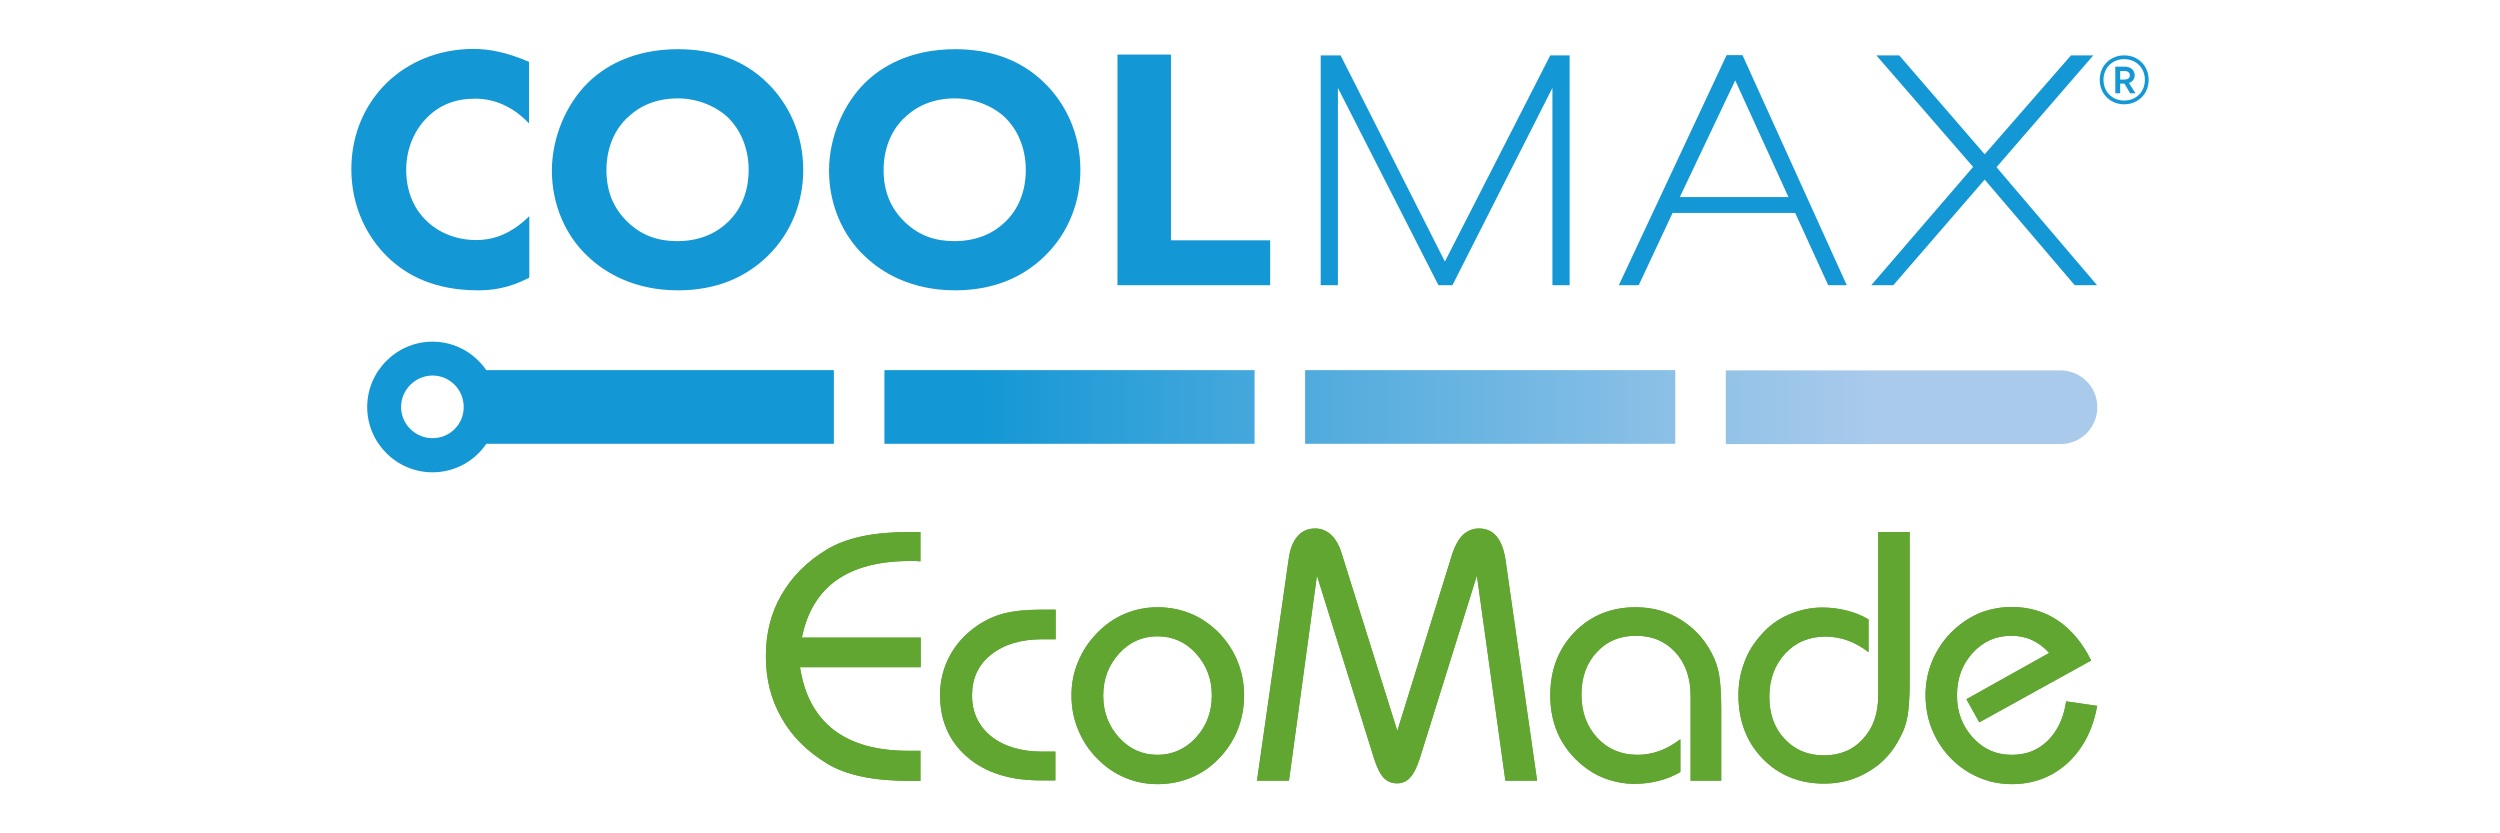
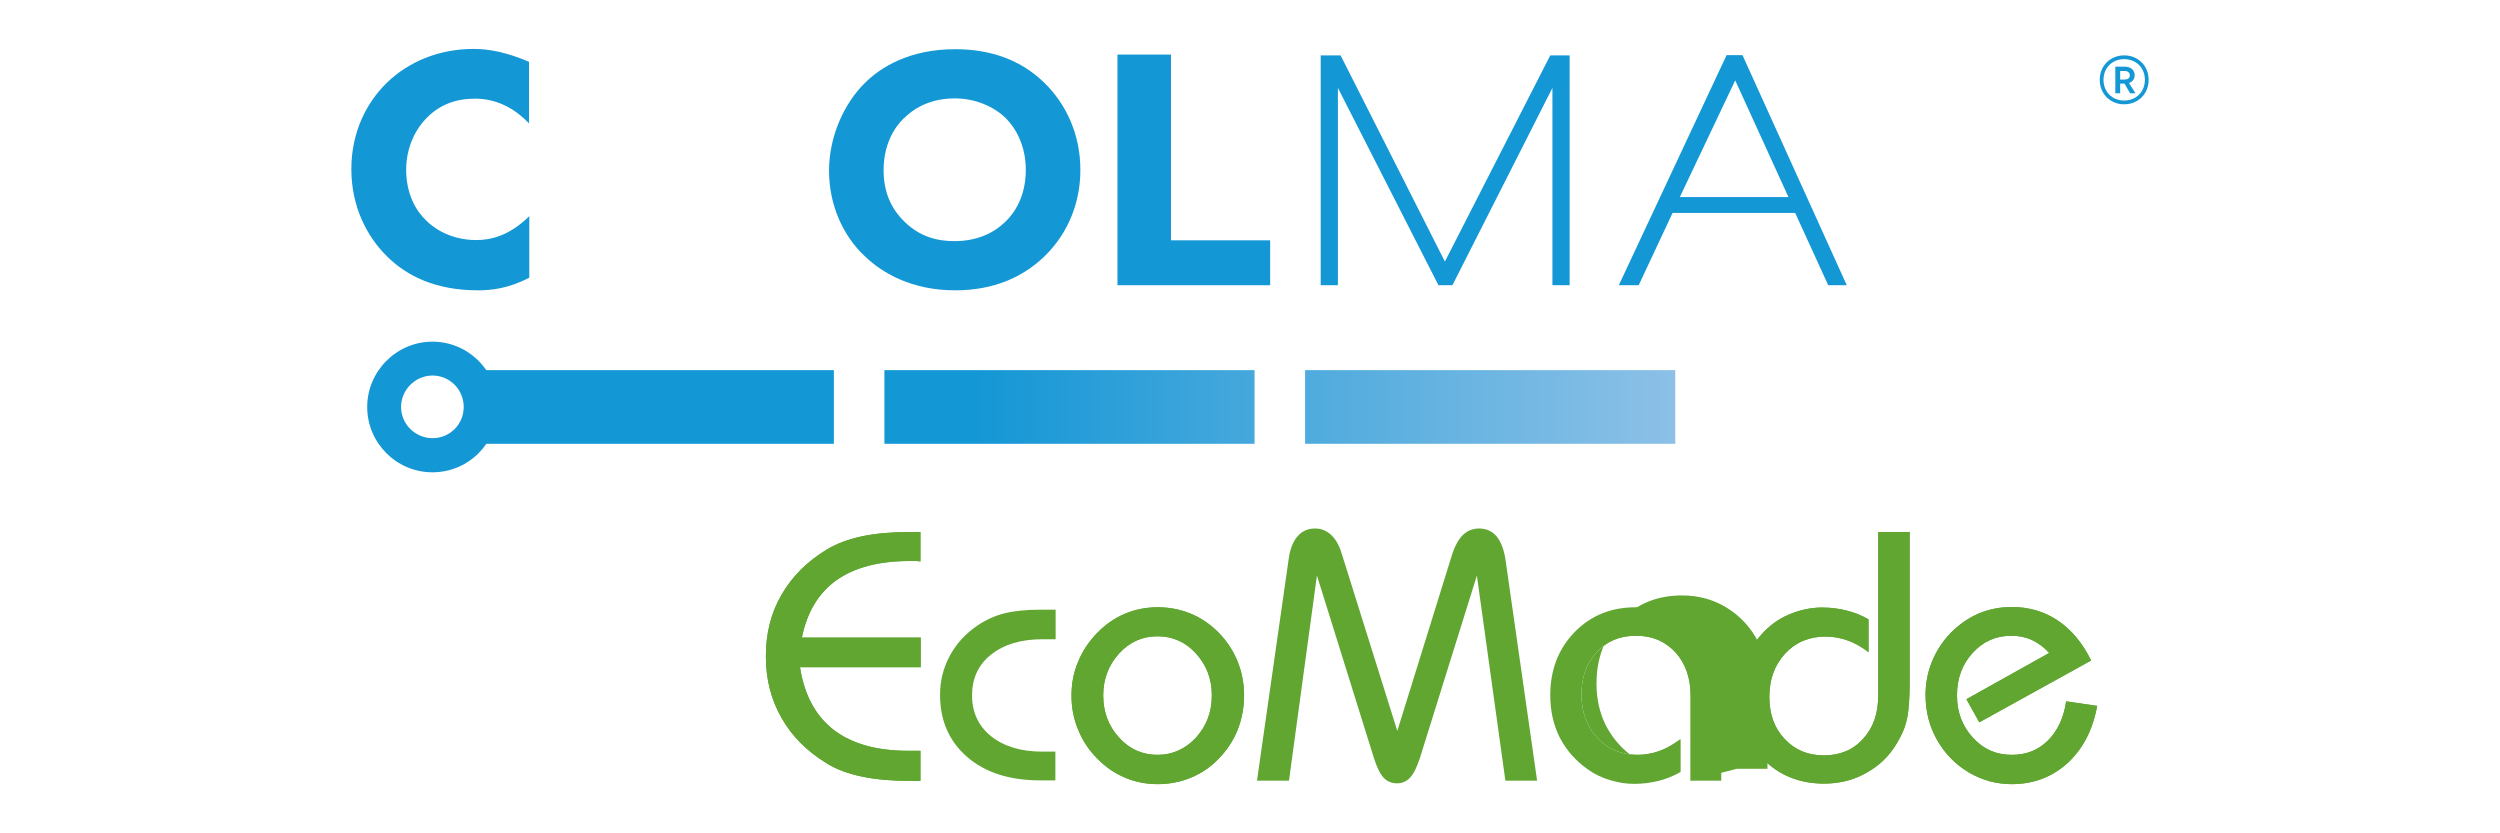
<svg xmlns="http://www.w3.org/2000/svg" xmlns:xlink="http://www.w3.org/1999/xlink" id="Capa_1" viewBox="0 0 93 31">
  <defs>
    <style>.cls-1{fill:none;}.cls-2{clip-path:url(#clippath);}.cls-3{fill:#1397d5;}.cls-4{fill:#60a631;}.cls-5{fill:url(#Degradado_sin_nombre_6-3);}.cls-6{fill:url(#Degradado_sin_nombre_6-2);}.cls-7{fill:url(#Degradado_sin_nombre_6-4);}.cls-8{clip-path:url(#clippath-1);}.cls-9{clip-path:url(#clippath-3);}.cls-10{clip-path:url(#clippath-2);}.cls-11{fill:url(#Degradado_sin_nombre_6);}</style>
    <clipPath id="clippath">
      <path class="cls-1" d="M64.2,13.78v2.74h12.45c.76,0,1.37-.61,1.37-1.37s-.6-1.35-1.34-1.37h-12.48Z" />
    </clipPath>
    <linearGradient id="Degradado_sin_nombre_6" x1="-804.1" y1="436.81" x2="-803.1" y2="436.81" gradientTransform="translate(27053.75 -14663.67) scale(33.6)" gradientUnits="userSpaceOnUse">
      <stop offset="0" stop-color="#1397d5" />
      <stop offset=".35" stop-color="#4caadd" />
      <stop offset=".79" stop-color="#8ec1e7" />
      <stop offset="1" stop-color="#a9caeb" />
    </linearGradient>
    <clipPath id="clippath-1">
      <rect class="cls-1" x="32.9" y="13.77" width="13.77" height="2.74" />
    </clipPath>
    <linearGradient id="Degradado_sin_nombre_6-2" x1="-804.1" y1="436.81" x2="-803.1" y2="436.81" gradientTransform="translate(27053.77 -14663.68) scale(33.6)" xlink:href="#Degradado_sin_nombre_6" />
    <clipPath id="clippath-2">
      <rect class="cls-1" x="48.55" y="13.77" width="13.77" height="2.74" />
    </clipPath>
    <linearGradient id="Degradado_sin_nombre_6-3" x1="-804.1" y1="436.81" x2="-803.1" y2="436.81" gradientTransform="translate(27053.77 -14663.68) scale(33.6)" xlink:href="#Degradado_sin_nombre_6" />
    <clipPath id="clippath-3">
      <path class="cls-1" d="M14.92,15.14c0-.64,.53-1.17,1.17-1.17s1.16,.52,1.16,1.17-.52,1.16-1.16,1.16-1.17-.52-1.17-1.16m-1.26,0c0,1.34,1.09,2.43,2.43,2.43,.83,0,1.57-.42,2-1.06h12.93v-2.74h-12.93c-.44-.64-1.17-1.06-2-1.06-1.34,0-2.43,1.1-2.43,2.43" />
    </clipPath>
    <linearGradient id="Degradado_sin_nombre_6-4" x1="-804.1" y1="436.81" x2="-803.1" y2="436.81" gradientTransform="translate(27053.74 -14663.67) scale(33.6)" xlink:href="#Degradado_sin_nombre_6" />
  </defs>
  <g class="cls-2">
-     <rect class="cls-11" x="64.2" y="13.78" width="13.82" height="2.74" />
-   </g>
+     </g>
  <g class="cls-8">
    <rect class="cls-6" x="32.9" y="13.77" width="13.77" height="2.74" />
  </g>
  <g class="cls-10">
    <rect class="cls-5" x="48.55" y="13.77" width="13.77" height="2.74" />
  </g>
  <g>
    <path class="cls-3" d="M19.67,10.34c-.76,.39-1.38,.46-1.89,.46-1.58,0-2.65-.54-3.37-1.25-.77-.75-1.34-1.88-1.34-3.26s.57-2.49,1.34-3.23c.76-.73,1.87-1.24,3.21-1.24,.57,0,1.22,.12,2.06,.48v2.29c-.44-.46-1.1-.92-2.01-.92-.72,0-1.3,.23-1.75,.67-.48,.46-.81,1.16-.81,1.98,0,.89,.36,1.52,.75,1.89,.18,.18,.8,.72,1.86,.72,.51,0,1.21-.14,1.97-.89v2.28Z" />
-     <path class="cls-3" d="M28.54,3.08c.81,.79,1.34,1.92,1.34,3.24,0,1.15-.41,2.32-1.34,3.22-.8,.77-1.88,1.26-3.32,1.26-1.61,0-2.7-.64-3.35-1.26-.83-.77-1.34-1.93-1.34-3.19s.55-2.49,1.33-3.26c.58-.58,1.65-1.26,3.36-1.26,1.34,0,2.46,.41,3.32,1.25m-5.22,1.31c-.37,.36-.76,.99-.76,1.94,0,.79,.26,1.42,.79,1.93,.55,.53,1.17,.71,1.84,.71,.88,0,1.49-.32,1.91-.73,.33-.32,.75-.93,.75-1.92,0-.89-.36-1.54-.75-1.93-.42-.41-1.11-.73-1.89-.73s-1.42,.27-1.88,.73" />
    <path class="cls-3" d="M38.85,3.08c.81,.79,1.34,1.92,1.34,3.24,0,1.15-.41,2.32-1.34,3.22-.8,.77-1.88,1.26-3.32,1.26-1.61,0-2.7-.64-3.35-1.26-.83-.77-1.34-1.93-1.34-3.19s.55-2.49,1.33-3.26c.58-.58,1.65-1.26,3.36-1.26,1.34,0,2.46,.41,3.32,1.25m-5.22,1.31c-.37,.36-.76,.99-.76,1.94,0,.79,.26,1.42,.79,1.93,.55,.53,1.17,.71,1.84,.71,.88,0,1.49-.32,1.91-.73,.33-.32,.75-.93,.75-1.92,0-.89-.36-1.54-.75-1.93-.42-.41-1.11-.73-1.89-.73s-1.42,.27-1.88,.73" />
    <polygon class="cls-3" points="43.56 2.03 43.56 8.94 47.25 8.94 47.25 10.61 41.57 10.61 41.57 2.03 43.56 2.03" />
    <polygon class="cls-3" points="57.75 10.61 57.75 3.27 54.03 10.61 53.51 10.61 49.77 3.27 49.77 10.61 49.13 10.61 49.13 2.06 49.87 2.06 53.75 9.73 57.67 2.06 58.39 2.06 58.39 10.61 57.75 10.61" />
    <path class="cls-3" d="M68.01,10.61l-1.23-2.69h-4.56l-1.26,2.69h-.74l4.01-8.56h.59l3.88,8.56h-.69Zm-3.46-7.62l-2.06,4.34h4.04l-1.98-4.34Z" />
-     <polygon class="cls-3" points="77.18 10.61 73.83 6.68 70.43 10.61 69.61 10.61 73.4 6.21 69.8 2.06 70.65 2.06 73.83 5.74 77.04 2.06 77.87 2.06 74.27 6.22 78.01 10.61 77.18 10.61" />
    <path class="cls-3" d="M78.11,2.97c0-.52,.39-.91,.91-.91s.91,.39,.91,.91-.39,.91-.91,.91-.91-.39-.91-.91m1.68,0c0-.44-.32-.77-.77-.77s-.77,.33-.77,.77,.32,.77,.77,.77,.77-.33,.77-.77m-.76,.14h-.16v.36h-.18v-.99h.35c.2,0,.37,.11,.37,.32,0,.15-.09,.24-.21,.29l.24,.38h-.2l-.21-.36Zm0-.15c.12,0,.2-.05,.2-.16,0-.1-.08-.16-.2-.16h-.16v.32h.16Z" />
  </g>
  <g class="cls-9">
    <rect class="cls-7" x="13.65" y="12.71" width="17.37" height="4.86" />
  </g>
  <g>
    <path class="cls-4" d="M34.25,20.88c-.05,0-.11,0-.16-.01-.06,0-.14,0-.25,0-1.15,0-2.05,.24-2.72,.71-.67,.48-1.1,1.19-1.29,2.14h4.42v1.1h-4.49c.16,1.03,.57,1.8,1.25,2.33,.68,.52,1.6,.78,2.78,.78,.12,0,.22,0,.28,0,.06,0,.12,0,.17,0v1.12h-.36c-.68,0-1.29-.05-1.81-.16-.52-.11-.96-.27-1.31-.49-.74-.45-1.31-1.02-1.69-1.7-.39-.68-.58-1.44-.58-2.29s.19-1.61,.58-2.28c.39-.68,.95-1.24,1.69-1.69,.35-.21,.79-.38,1.31-.49,.52-.11,1.12-.16,1.81-.16h.36v1.1Z" />
    <path class="cls-4" d="M34.25,20.88c-.05,0-.11,0-.16-.01-.06,0-.14,0-.25,0-1.15,0-2.05,.24-2.72,.71-.67,.48-1.1,1.19-1.29,2.14h4.42v1.1h-4.49c.16,1.03,.57,1.8,1.25,2.33,.68,.52,1.6,.78,2.78,.78,.12,0,.22,0,.28,0,.06,0,.12,0,.17,0v1.12h-.36c-.68,0-1.29-.05-1.81-.16-.52-.11-.96-.27-1.31-.49-.74-.45-1.31-1.02-1.69-1.7-.39-.68-.58-1.44-.58-2.29s.19-1.61,.58-2.28c.39-.68,.95-1.24,1.69-1.69,.35-.21,.79-.38,1.31-.49,.52-.11,1.12-.16,1.81-.16h.36v1.1Z" />
    <path class="cls-4" d="M39.27,23.78h-.49c-.8,0-1.43,.19-1.91,.57-.48,.38-.71,.89-.71,1.52s.24,1.14,.71,1.52c.48,.38,1.11,.57,1.9,.57h.49v1.07h-.57c-1.13,0-2.04-.29-2.71-.87-.67-.58-1.01-1.35-1.01-2.31,0-.52,.12-1,.36-1.45,.24-.45,.58-.82,1.03-1.13,.31-.21,.64-.36,.99-.45,.35-.09,.8-.14,1.35-.14h.57v1.08Z" />
-     <path class="cls-4" d="M39.27,23.78h-.49c-.8,0-1.43,.19-1.91,.57-.48,.38-.71,.89-.71,1.52s.24,1.14,.71,1.52c.48,.38,1.11,.57,1.9,.57h.49v1.07h-.57c-1.13,0-2.04-.29-2.71-.87-.67-.58-1.01-1.35-1.01-2.31,0-.52,.12-1,.36-1.45,.24-.45,.58-.82,1.03-1.13,.31-.21,.64-.36,.99-.45,.35-.09,.8-.14,1.35-.14h.57v1.08Z" />
    <path class="cls-4" d="M39.86,25.86c0-.44,.08-.86,.25-1.25,.16-.4,.4-.75,.71-1.07,.3-.31,.65-.55,1.03-.71,.38-.16,.79-.24,1.22-.24s.84,.08,1.23,.24c.39,.16,.73,.4,1.04,.71,.3,.31,.54,.67,.7,1.07,.16,.4,.24,.82,.24,1.26s-.08,.87-.24,1.28c-.16,.4-.4,.76-.7,1.07-.3,.31-.65,.55-1.04,.71-.39,.16-.8,.24-1.23,.24s-.84-.08-1.22-.24c-.38-.16-.73-.4-1.03-.71-.31-.31-.55-.67-.71-1.07-.17-.4-.25-.82-.25-1.27m1.18-.01c0,.62,.2,1.14,.59,1.57,.39,.43,.87,.64,1.43,.64s1.04-.22,1.43-.64c.39-.43,.59-.95,.59-1.57s-.2-1.13-.59-1.56c-.39-.43-.87-.64-1.43-.64s-1.04,.21-1.43,.64c-.39,.43-.59,.95-.59,1.56" />
    <path class="cls-4" d="M39.86,25.86c0-.44,.08-.86,.25-1.25,.16-.4,.4-.75,.71-1.07,.3-.31,.65-.55,1.03-.71,.38-.16,.79-.24,1.22-.24s.84,.08,1.23,.24c.39,.16,.73,.4,1.04,.71,.3,.31,.54,.67,.7,1.07,.16,.4,.24,.82,.24,1.26s-.08,.87-.24,1.28c-.16,.4-.4,.76-.7,1.07-.3,.31-.65,.55-1.04,.71-.39,.16-.8,.24-1.23,.24s-.84-.08-1.22-.24c-.38-.16-.73-.4-1.03-.71-.31-.31-.55-.67-.71-1.07-.17-.4-.25-.82-.25-1.27m1.18-.01c0,.62,.2,1.14,.59,1.57,.39,.43,.87,.64,1.43,.64s1.04-.22,1.43-.64c.39-.43,.59-.95,.59-1.57s-.2-1.13-.59-1.56c-.39-.43-.87-.64-1.43-.64s-1.04,.21-1.43,.64c-.39,.43-.59,.95-.59,1.56" />
    <path class="cls-4" d="M46.76,29.04l1.18-8.25c.05-.37,.16-.65,.33-.84,.16-.19,.38-.29,.65-.29,.23,0,.43,.08,.6,.24,.17,.16,.3,.39,.39,.69l2.07,6.6,2.05-6.6c.1-.3,.23-.53,.39-.69,.17-.16,.37-.24,.6-.24,.27,0,.49,.1,.65,.29,.16,.19,.27,.47,.33,.84l1.18,8.25h-1.18l-1.06-7.63-2.12,6.79c-.11,.33-.22,.57-.36,.72-.13,.15-.3,.22-.49,.22-.2,0-.37-.07-.5-.21-.13-.14-.25-.38-.36-.73l-2.12-6.79-1.04,7.63h-1.19Z" />
-     <path class="cls-4" d="M46.76,29.04l1.18-8.25c.05-.37,.16-.65,.33-.84,.16-.19,.38-.29,.65-.29,.23,0,.43,.08,.6,.24,.17,.16,.3,.39,.39,.69l2.07,6.6,2.05-6.6c.1-.3,.23-.53,.39-.69,.17-.16,.37-.24,.6-.24,.27,0,.49,.1,.65,.29,.16,.19,.27,.47,.33,.84l1.18,8.25h-1.18l-1.06-7.63-2.12,6.79c-.11,.33-.22,.57-.36,.72-.13,.15-.3,.22-.49,.22-.2,0-.37-.07-.5-.21-.13-.14-.25-.38-.36-.73l-2.12-6.79-1.04,7.63h-1.19Z" />
    <path class="cls-4" d="M62.89,29.04v-3.16c0-.66-.19-1.2-.56-1.61-.38-.41-.86-.62-1.47-.62s-1.08,.2-1.46,.61c-.38,.41-.57,.93-.57,1.58s.2,1.19,.59,1.61c.39,.42,.89,.63,1.5,.63,.27,0,.55-.05,.8-.14,.26-.09,.52-.24,.79-.44v1.22c-.26,.15-.53,.26-.82,.33-.28,.07-.59,.11-.9,.11s-.6-.05-.9-.14c-.3-.09-.57-.22-.81-.39-.46-.32-.8-.71-1.05-1.18-.24-.47-.36-1-.36-1.58,0-.95,.3-1.73,.9-2.35,.6-.62,1.36-.93,2.28-.93,.61,0,1.17,.15,1.67,.46,.5,.31,.89,.73,1.16,1.26,.13,.24,.22,.51,.27,.79,.05,.29,.08,.72,.08,1.28v2.66h-1.14Z" />
-     <path class="cls-4" d="M62.89,29.04v-3.16c0-.66-.19-1.2-.56-1.61-.38-.41-.86-.62-1.47-.62s-1.08,.2-1.46,.61c-.38,.41-.57,.93-.57,1.58s.2,1.19,.59,1.61c.39,.42,.89,.63,1.5,.63,.27,0,.55-.05,.8-.14,.26-.09,.52-.24,.79-.44v1.22c-.26,.15-.53,.26-.82,.33-.28,.07-.59,.11-.9,.11s-.6-.05-.9-.14c-.3-.09-.57-.22-.81-.39-.46-.32-.8-.71-1.05-1.18-.24-.47-.36-1-.36-1.58,0-.95,.3-1.73,.9-2.35,.6-.62,1.36-.93,2.28-.93,.61,0,1.17,.15,1.67,.46,.5,.31,.89,.73,1.16,1.26,.13,.24,.22,.51,.27,.79,.05,.29,.08,.72,.08,1.28v2.66h-1.14Z" />
+     <path class="cls-4" d="M62.89,29.04v-3.16c0-.66-.19-1.2-.56-1.61-.38-.41-.86-.62-1.47-.62s-1.08,.2-1.46,.61c-.38,.41-.57,.93-.57,1.58s.2,1.19,.59,1.61c.39,.42,.89,.63,1.5,.63,.27,0,.55-.05,.8-.14,.26-.09,.52-.24,.79-.44v1.22s-.6-.05-.9-.14c-.3-.09-.57-.22-.81-.39-.46-.32-.8-.71-1.05-1.18-.24-.47-.36-1-.36-1.58,0-.95,.3-1.73,.9-2.35,.6-.62,1.36-.93,2.28-.93,.61,0,1.17,.15,1.67,.46,.5,.31,.89,.73,1.16,1.26,.13,.24,.22,.51,.27,.79,.05,.29,.08,.72,.08,1.28v2.66h-1.14Z" />
    <path class="cls-4" d="M71.04,19.78v5.58c0,.57-.03,.99-.08,1.28-.05,.28-.14,.55-.27,.78-.27,.54-.65,.97-1.16,1.27-.5,.31-1.06,.46-1.67,.46-.92,0-1.69-.31-2.29-.93-.6-.62-.9-1.41-.9-2.36,0-.43,.07-.83,.22-1.22,.14-.39,.36-.73,.64-1.04,.28-.32,.62-.57,1.02-.74,.4-.17,.81-.26,1.24-.26,.32,0,.62,.04,.9,.11,.29,.07,.56,.18,.82,.33v1.22c-.26-.2-.53-.35-.79-.44-.26-.09-.53-.14-.81-.14-.61,0-1.11,.21-1.5,.63-.39,.42-.59,.96-.59,1.61s.19,1.17,.57,1.57c.38,.41,.87,.61,1.46,.61s1.09-.2,1.46-.62c.38-.41,.56-.95,.56-1.61v-6.08h1.14Z" />
    <path class="cls-4" d="M71.04,19.78v5.58c0,.57-.03,.99-.08,1.28-.05,.28-.14,.55-.27,.78-.27,.54-.65,.97-1.16,1.27-.5,.31-1.06,.46-1.67,.46-.92,0-1.69-.31-2.29-.93-.6-.62-.9-1.41-.9-2.36,0-.43,.07-.83,.22-1.22,.14-.39,.36-.73,.64-1.04,.28-.32,.62-.57,1.02-.74,.4-.17,.81-.26,1.24-.26,.32,0,.62,.04,.9,.11,.29,.07,.56,.18,.82,.33v1.22c-.26-.2-.53-.35-.79-.44-.26-.09-.53-.14-.81-.14-.61,0-1.11,.21-1.5,.63-.39,.42-.59,.96-.59,1.61s.19,1.17,.57,1.57c.38,.41,.87,.61,1.46,.61s1.09-.2,1.46-.62c.38-.41,.56-.95,.56-1.61v-6.08h1.14Z" />
    <path class="cls-4" d="M78.02,26.23c-.16,.91-.53,1.62-1.1,2.15-.57,.52-1.27,.79-2.09,.79-.28,0-.56-.04-.83-.11-.27-.08-.53-.19-.77-.33-.51-.31-.9-.72-1.18-1.22-.28-.5-.42-1.05-.42-1.65,0-.44,.08-.86,.24-1.25s.39-.75,.7-1.07c.31-.31,.65-.55,1.04-.72,.39-.16,.8-.24,1.23-.24,.64,0,1.22,.17,1.72,.51,.5,.34,.91,.83,1.23,1.48l-4.16,2.3-.48-.86,3.08-1.72c-.19-.21-.4-.37-.64-.48-.24-.11-.49-.16-.77-.16-.57,0-1.05,.21-1.44,.64-.39,.43-.58,.95-.58,1.58s.2,1.14,.59,1.57c.39,.43,.87,.64,1.44,.64s.99-.18,1.35-.53c.36-.36,.59-.84,.68-1.46l1.16,.17Z" />
    <path class="cls-4" d="M78.02,26.23c-.16,.91-.53,1.62-1.1,2.15-.57,.52-1.27,.79-2.09,.79-.28,0-.56-.04-.83-.11-.27-.08-.53-.19-.77-.33-.51-.31-.9-.72-1.18-1.22-.28-.5-.42-1.05-.42-1.65,0-.44,.08-.86,.24-1.25s.39-.75,.7-1.07c.31-.31,.65-.55,1.04-.72,.39-.16,.8-.24,1.23-.24,.64,0,1.22,.17,1.72,.51,.5,.34,.91,.83,1.23,1.48l-4.16,2.3-.48-.86,3.08-1.72c-.19-.21-.4-.37-.64-.48-.24-.11-.49-.16-.77-.16-.57,0-1.05,.21-1.44,.64-.39,.43-.58,.95-.58,1.58s.2,1.14,.59,1.57c.39,.43,.87,.64,1.44,.64s.99-.18,1.35-.53c.36-.36,.59-.84,.68-1.46l1.16,.17Z" />
  </g>
</svg>